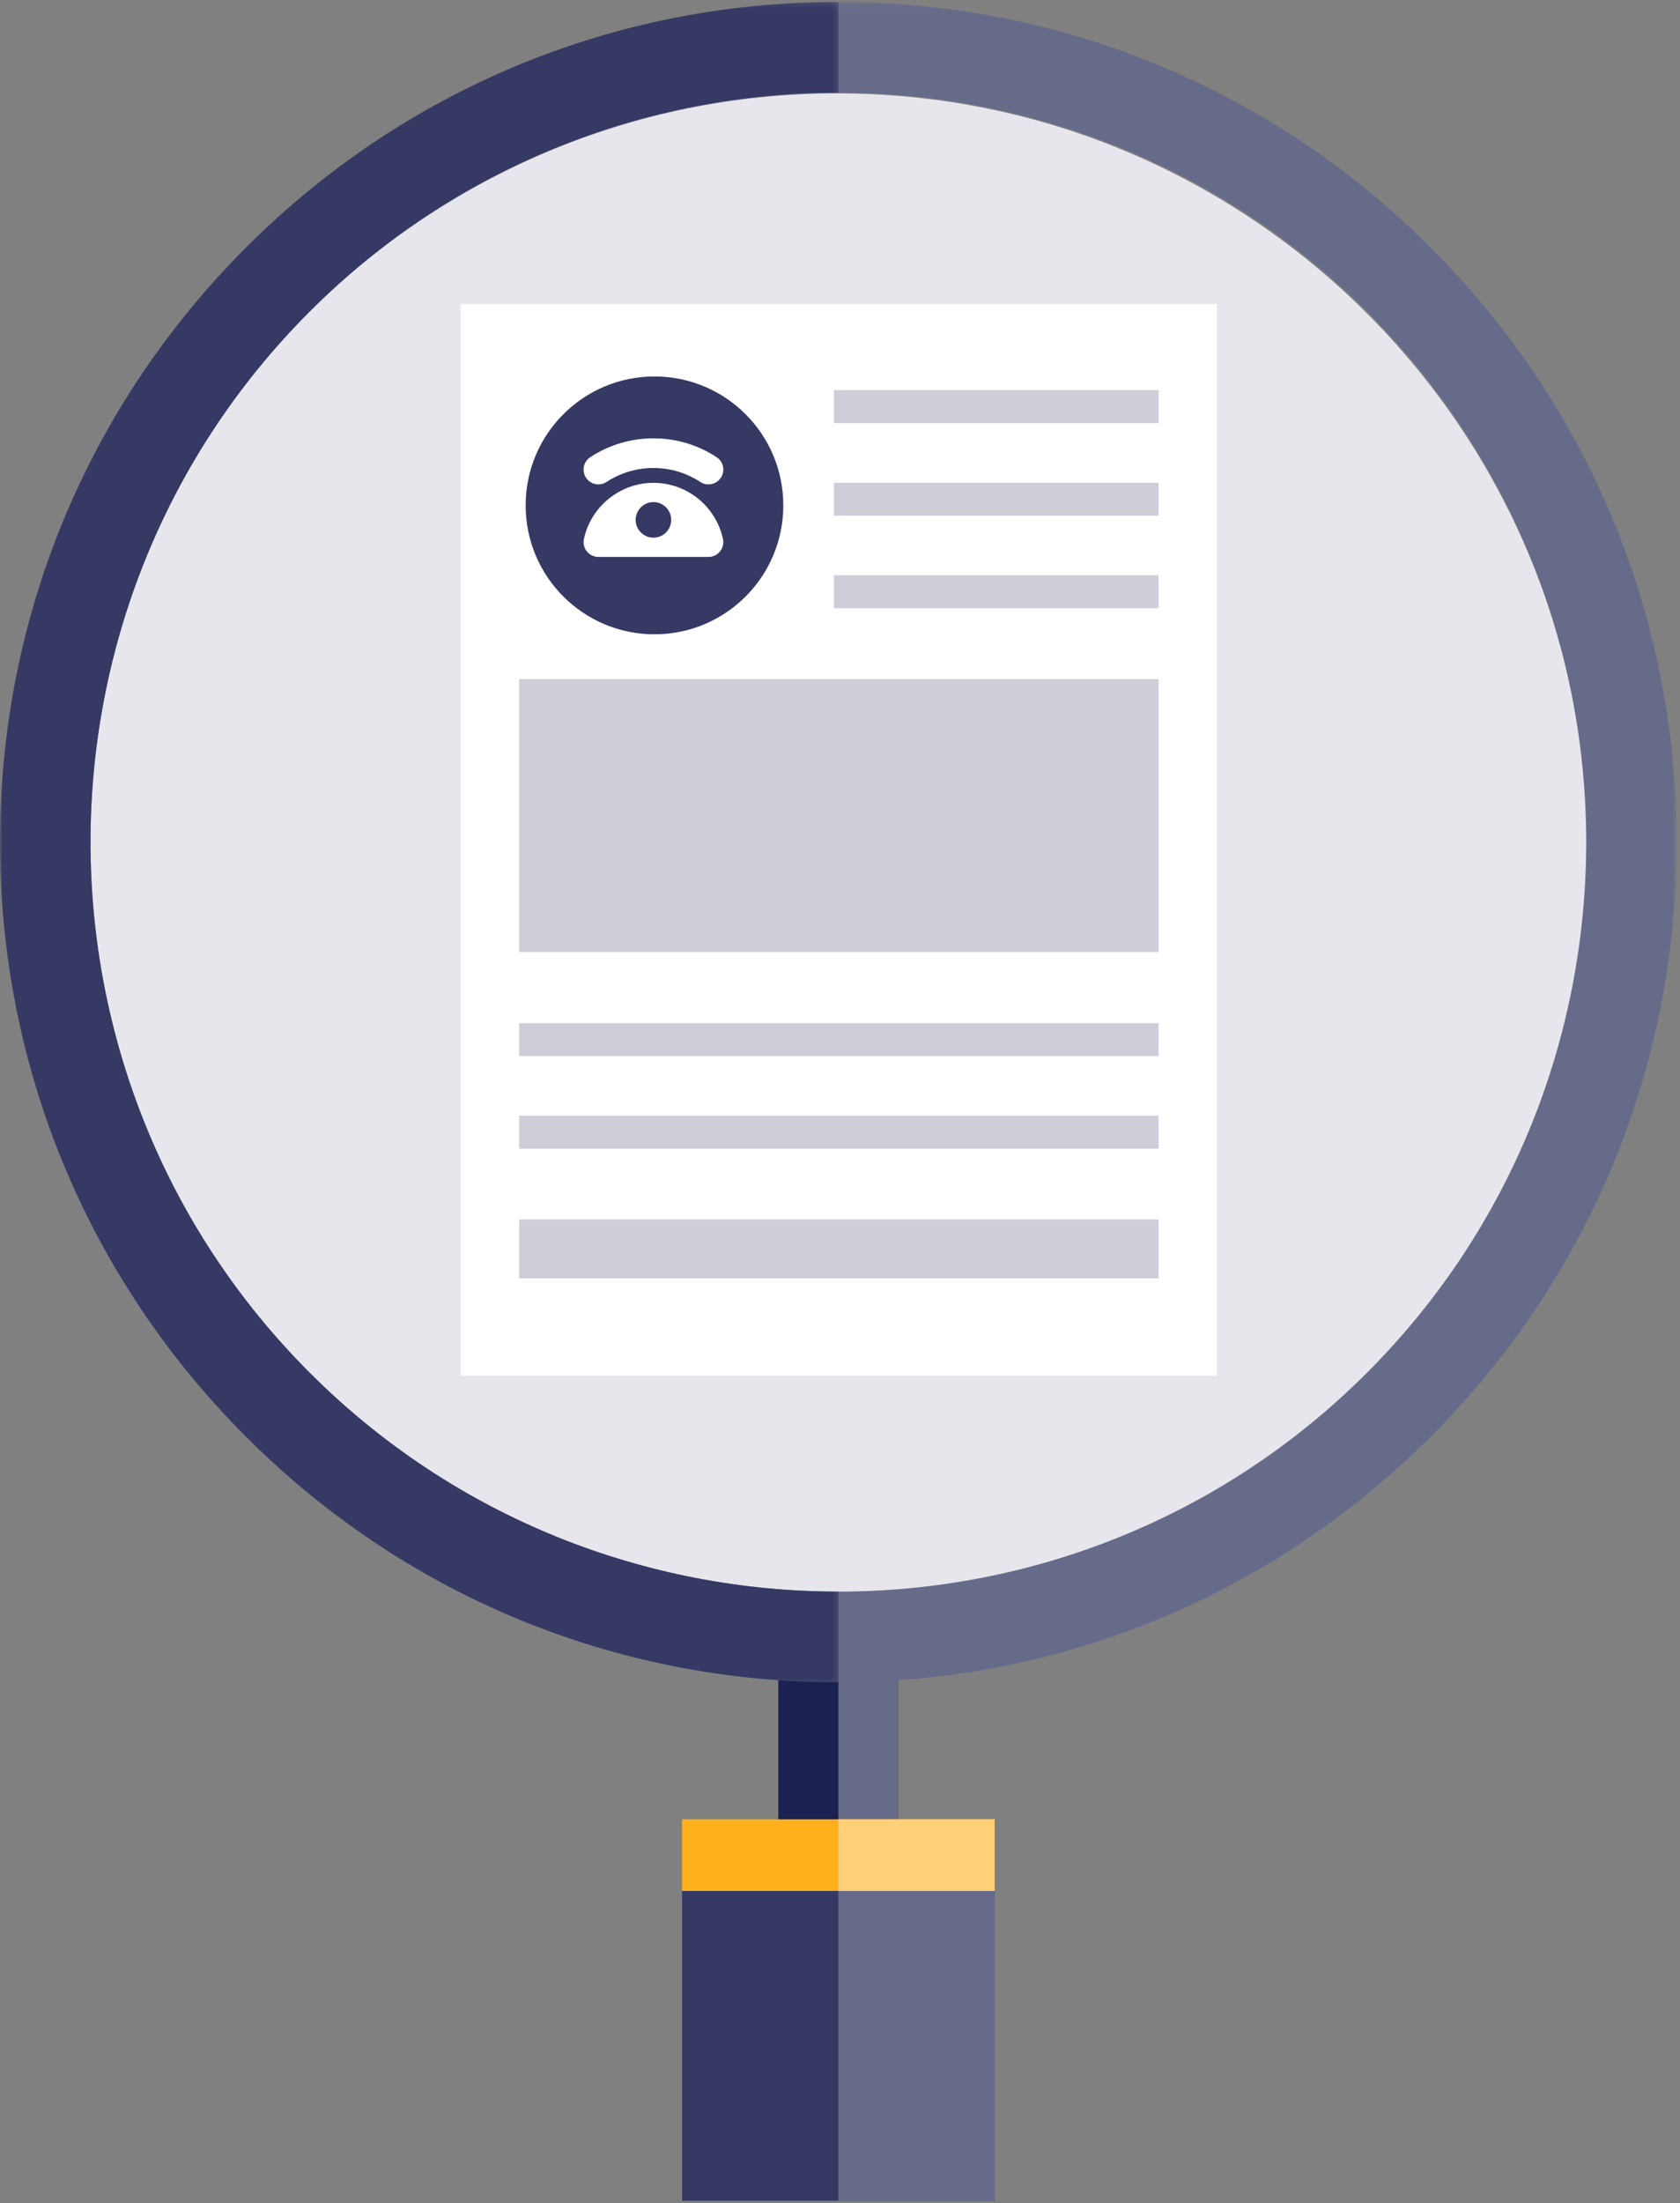
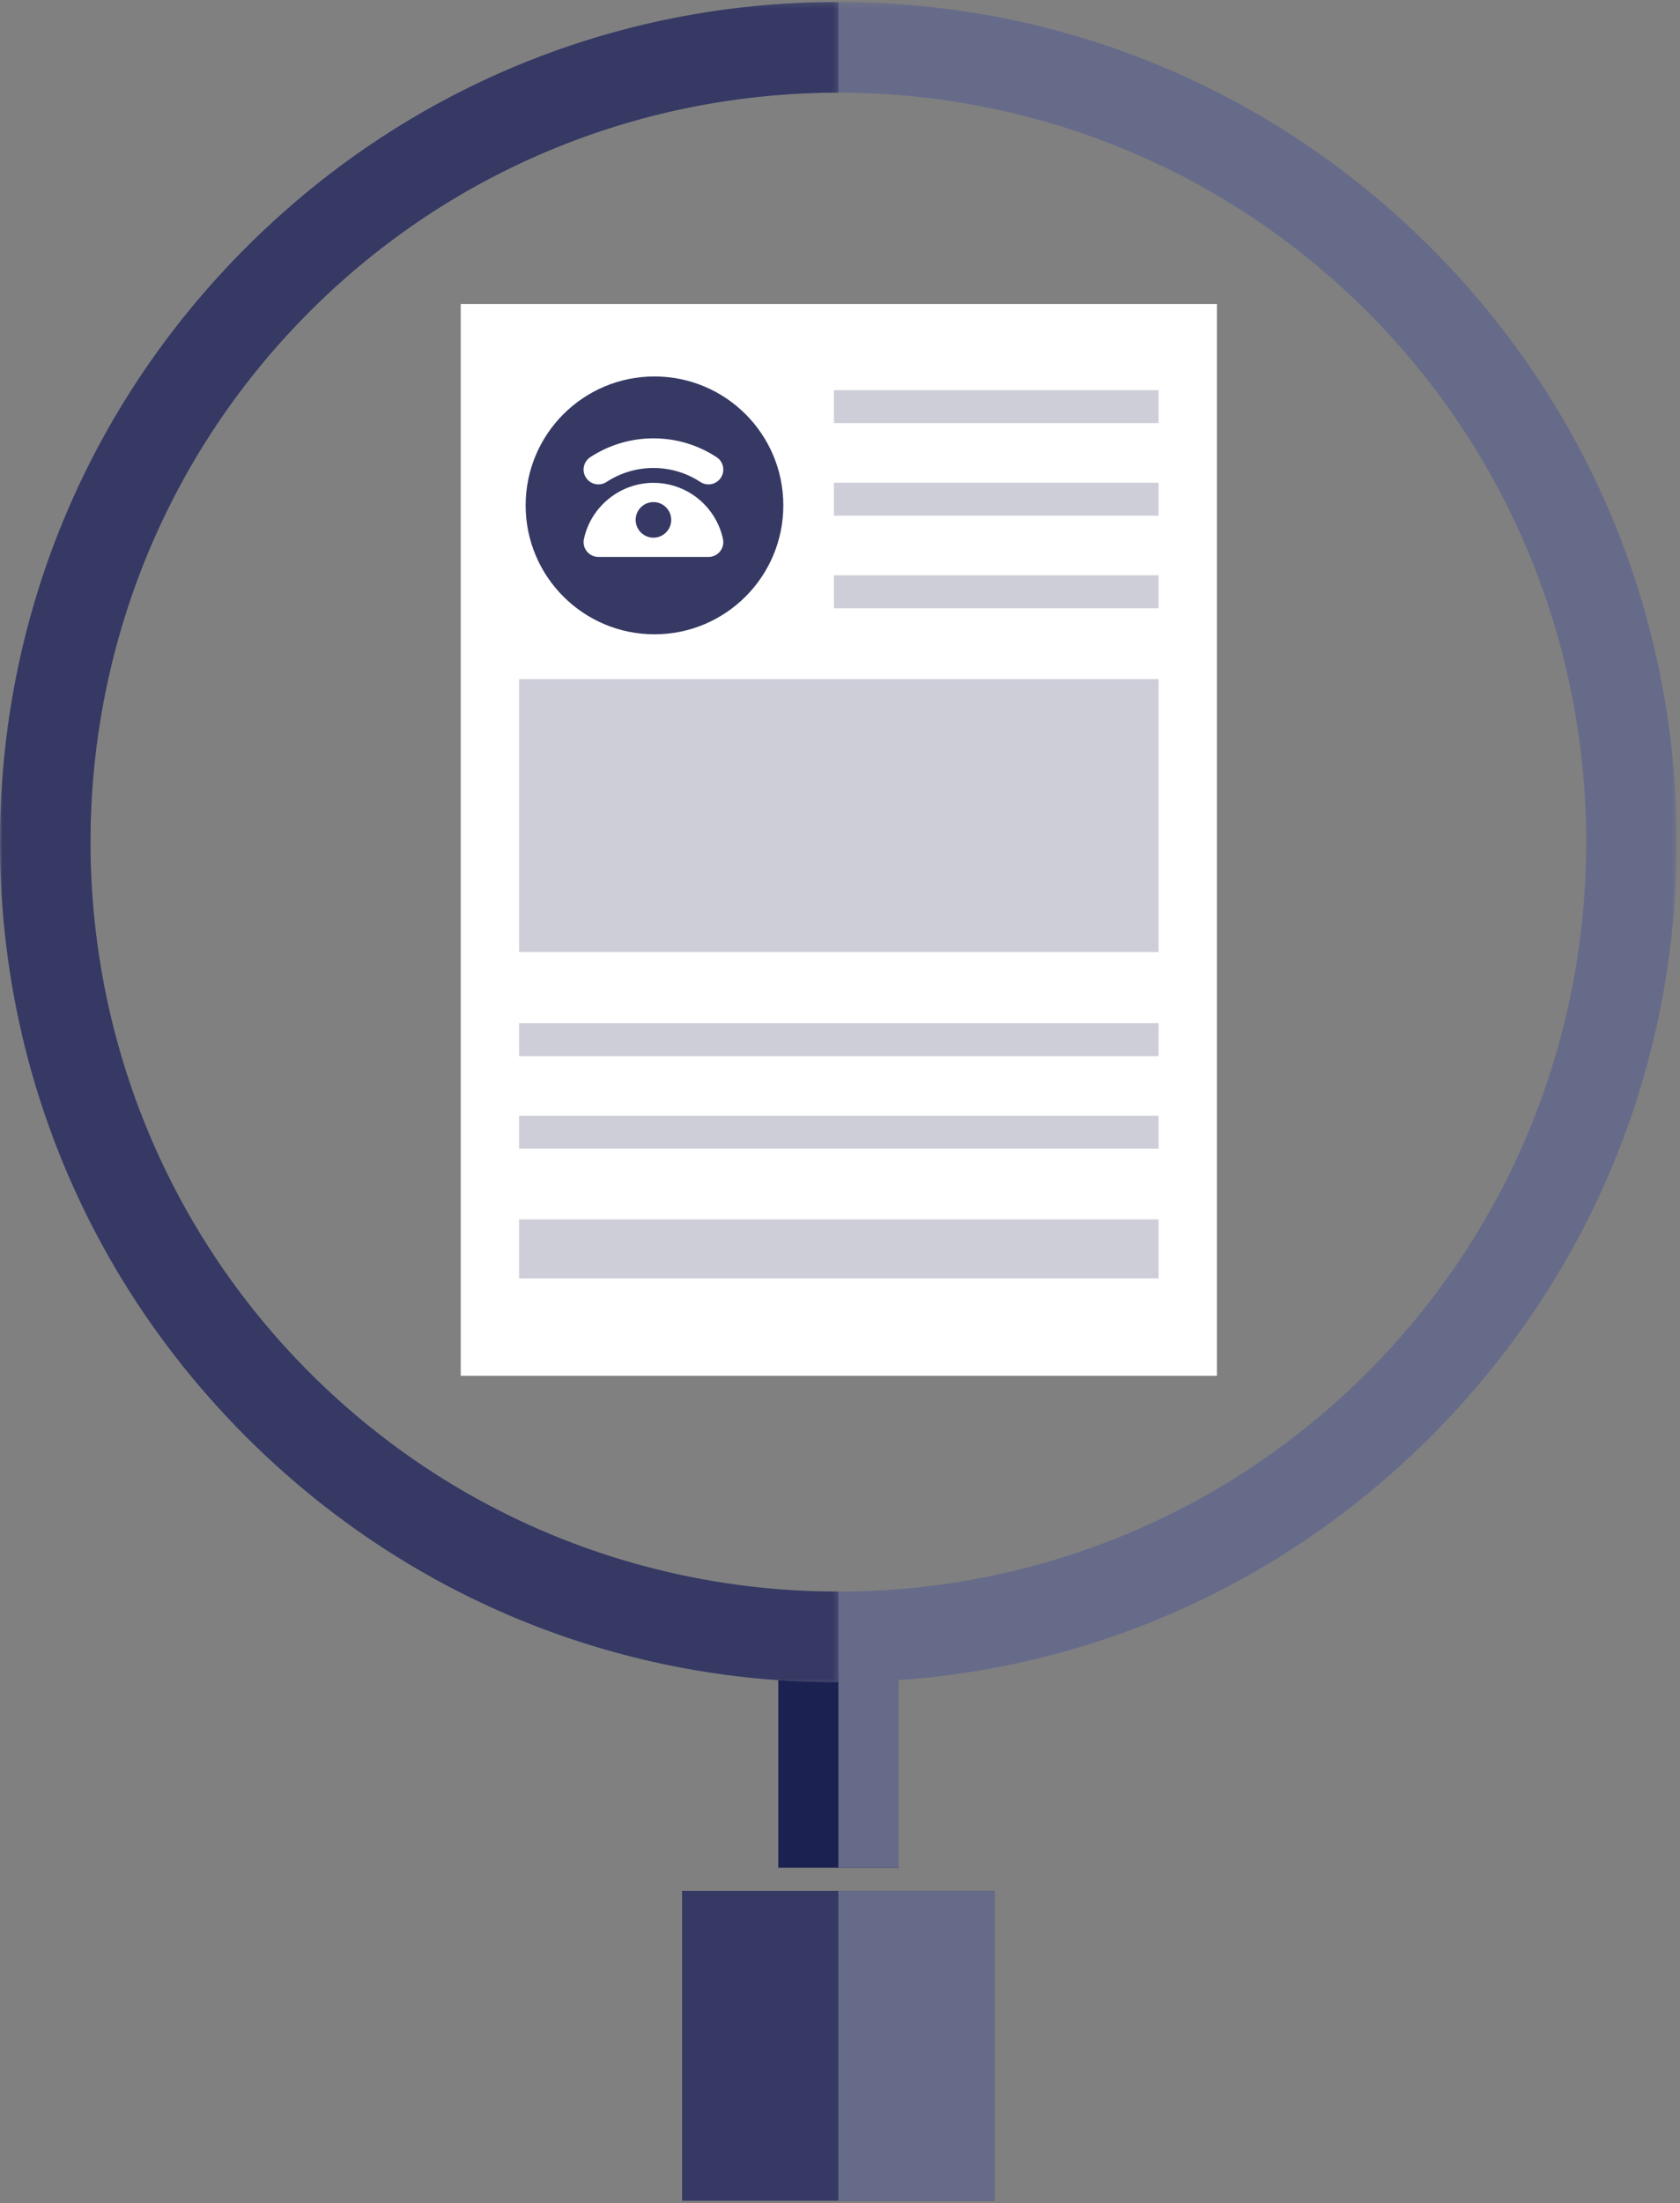
<svg xmlns="http://www.w3.org/2000/svg" xmlns:xlink="http://www.w3.org/1999/xlink" width="306px" height="401px" viewBox="0 0 306 401" version="1.1">
  <rect x="0" y="0" width="306" height="401" fill="#808080" stroke="none" />
  <title>3.2</title>
  <desc>Created with Sketch.</desc>
  <defs>
    <polygon id="path-1" points="0 0.228 305.398 0.228 305.398 306.077 0 306.077" />
    <polygon id="path-3" points="0 0.228 152.732 0.228 152.732 306.077 0 306.077" />
  </defs>
  <g id="v1" stroke="none" stroke-width="1" fill="none" fill-rule="evenodd">
    <g id="SPK2015_ST8498_Scam-Web-Page_APR20-v1-Tab-3" transform="translate(-919, -1540)">
      <g id="3.2" transform="translate(919, 1540)">
        <g id="Group" transform="translate(16, 17)" fill="#E6E6EC">
-           <path d="M136.5,0 C211.766,0 273,61.234 273,136.5 C273,211.766 211.766,273 136.5,273 C61.233,273 0,211.766 0,136.5 C0,61.234 61.233,0 136.5,0" id="Fill-19" />
-         </g>
+           </g>
        <polygon id="Fill-1" fill="#FFFFFF" points="83.919 250.419 221.652 250.419 221.652 55.338 83.919 55.338" />
        <g id="Group-16" transform="translate(141.761, 291.389)">
          <polygon id="Fill-13" fill="#1B2150" points="21.877 48.579 1.20051208e-13 48.579 1.20051208e-13 1.06712185e-13 21.877 1.06712185e-13" />
          <polygon id="Fill-14" fill="#676B8A" points="10.939 48.579 21.877 48.579 21.877 0 10.939 0" />
        </g>
        <g id="Group-25" transform="translate(0, 0.128)">
          <g id="Group-21">
            <mask id="mask-2" fill="white">
              <use xlink:href="#path-1" />
            </mask>
            <g id="Clip-20" />
            <path d="M249.064,249.66 C195.928,302.875 109.47,302.875 56.333,249.66 C3.198,196.446 3.197,109.859 56.333,56.645 C109.47,3.43 195.928,3.43 249.064,56.645 C302.2,109.859 302.2,196.446 249.064,249.66 M260.673,45.019 C231.833,16.134 193.486,0.228 152.699,0.228 C111.912,0.228 73.566,16.135 44.725,45.019 C15.884,73.902 -0,112.305 -0,153.153 C-0,194 15.883,232.403 44.724,261.287 C73.566,290.171 111.912,306.077 152.699,306.077 C193.486,306.077 231.832,290.17 260.673,261.287 C289.515,232.403 305.398,194 305.398,153.153 C305.398,112.305 289.515,73.902 260.673,45.019" id="Fill-19" fill="#676B8A" mask="url(#mask-2)" />
          </g>
          <g id="Group-24">
            <mask id="mask-4" fill="white">
              <use xlink:href="#path-3" />
            </mask>
            <g id="Clip-23" />
            <path d="M56.334,249.66 C3.198,196.446 3.197,109.859 56.334,56.645 C82.91,30.029 117.822,16.726 152.732,16.734 L152.732,0.228 C152.721,0.228 152.71,0.228 152.699,0.228 C111.912,0.228 73.565,16.135 44.725,45.018 C15.884,73.902 -3.54170162e-05,112.305 -3.54170162e-05,153.153 C-3.54170162e-05,194 15.883,232.403 44.724,261.287 C73.565,290.17 111.911,306.077 152.699,306.077 C152.71,306.077 152.721,306.077 152.732,306.077 L152.732,289.571 C117.822,289.579 82.91,276.276 56.334,249.66" id="Fill-22" fill="#353963" mask="url(#mask-4)" />
          </g>
        </g>
        <line x1="94.545" y1="189.235" x2="211.027" y2="189.235" id="Stroke-2" stroke="#CDCED8" stroke-width="6" />
        <line x1="94.545" y1="206.083" x2="211.027" y2="206.083" id="Stroke-3" stroke="#CDCED8" stroke-width="6" />
        <polygon id="Fill-8" fill="#CDCED8" points="94.545 232.685 211.027 232.685 211.027 221.95 94.545 221.95" />
        <polygon id="Fill-9" fill="#CDCED8" points="94.545 173.273 211.027 173.273 211.027 123.616 94.545 123.616" />
        <line x1="151.892" y1="74.017" x2="211.027" y2="74.017" id="Stroke-10" stroke="#CDCED8" stroke-width="6" />
        <line x1="151.892" y1="90.864" x2="211.027" y2="90.864" id="Stroke-11" stroke="#CDCED8" stroke-width="6" />
        <line x1="151.892" y1="107.712" x2="211.027" y2="107.712" id="Stroke-12" stroke="#CDCED8" stroke-width="6" />
        <polygon id="Fill-15" fill="#353963" points="124.236 344.184 124.236 400.577 181.164 400.577 181.163 344.184" />
        <polygon id="Fill-16" fill="#676B8A" points="152.699 400.577 181.163 400.577 181.163 344.184 152.699 344.184" />
-         <polygon id="Fill-17" fill="#FFB11D" points="181.163 331.147 124.235 331.147 124.236 344.184 181.163 344.184" />
-         <polygon id="Fill-18" fill="#FFD077" points="152.699 344.184 181.163 344.184 181.163 331.147 152.699 331.147" />
        <circle id="Oval" fill="#353963" cx="119.209" cy="91.988" r="23.466" />
        <g id="Group" transform="translate(106.067, 79.785)" fill="#FFFFFF" fill-rule="nonzero">
          <path d="M24.858,15.943 C22.807,11.176 18.134,8.096 12.953,8.096 C6.89,8.096 1.563,12.397 0.289,18.323 C0.118,19.12 0.316,19.952 0.828,20.586 C1.34,21.22 2.112,21.589 2.927,21.589 L22.979,21.589 C23.795,21.589 24.566,21.22 25.079,20.586 C25.591,19.952 25.789,19.12 25.618,18.323 C25.443,17.508 25.187,16.707 24.858,15.943 Z M12.953,18.081 C11.167,18.081 9.715,16.628 9.715,14.842 C9.715,13.056 11.167,11.604 12.953,11.604 C14.739,11.604 16.192,13.056 16.192,14.842 C16.192,16.628 14.739,18.081 12.953,18.081 Z" id="Shape" />
          <path d="M2.93,8.385 C3.436,8.385 3.949,8.243 4.405,7.944 C6.949,6.278 9.906,5.397 12.953,5.397 C16.001,5.397 18.957,6.278 21.501,7.944 C22.749,8.761 24.421,8.411 25.237,7.164 C26.054,5.918 25.704,4.245 24.458,3.428 C21.033,1.185 17.054,0 12.953,0 C8.853,0 4.874,1.185 1.449,3.428 C0.201,4.244 -0.147,5.917 0.669,7.164 C1.187,7.956 2.049,8.385 2.93,8.385 Z" id="Path" />
        </g>
      </g>
    </g>
  </g>
</svg>